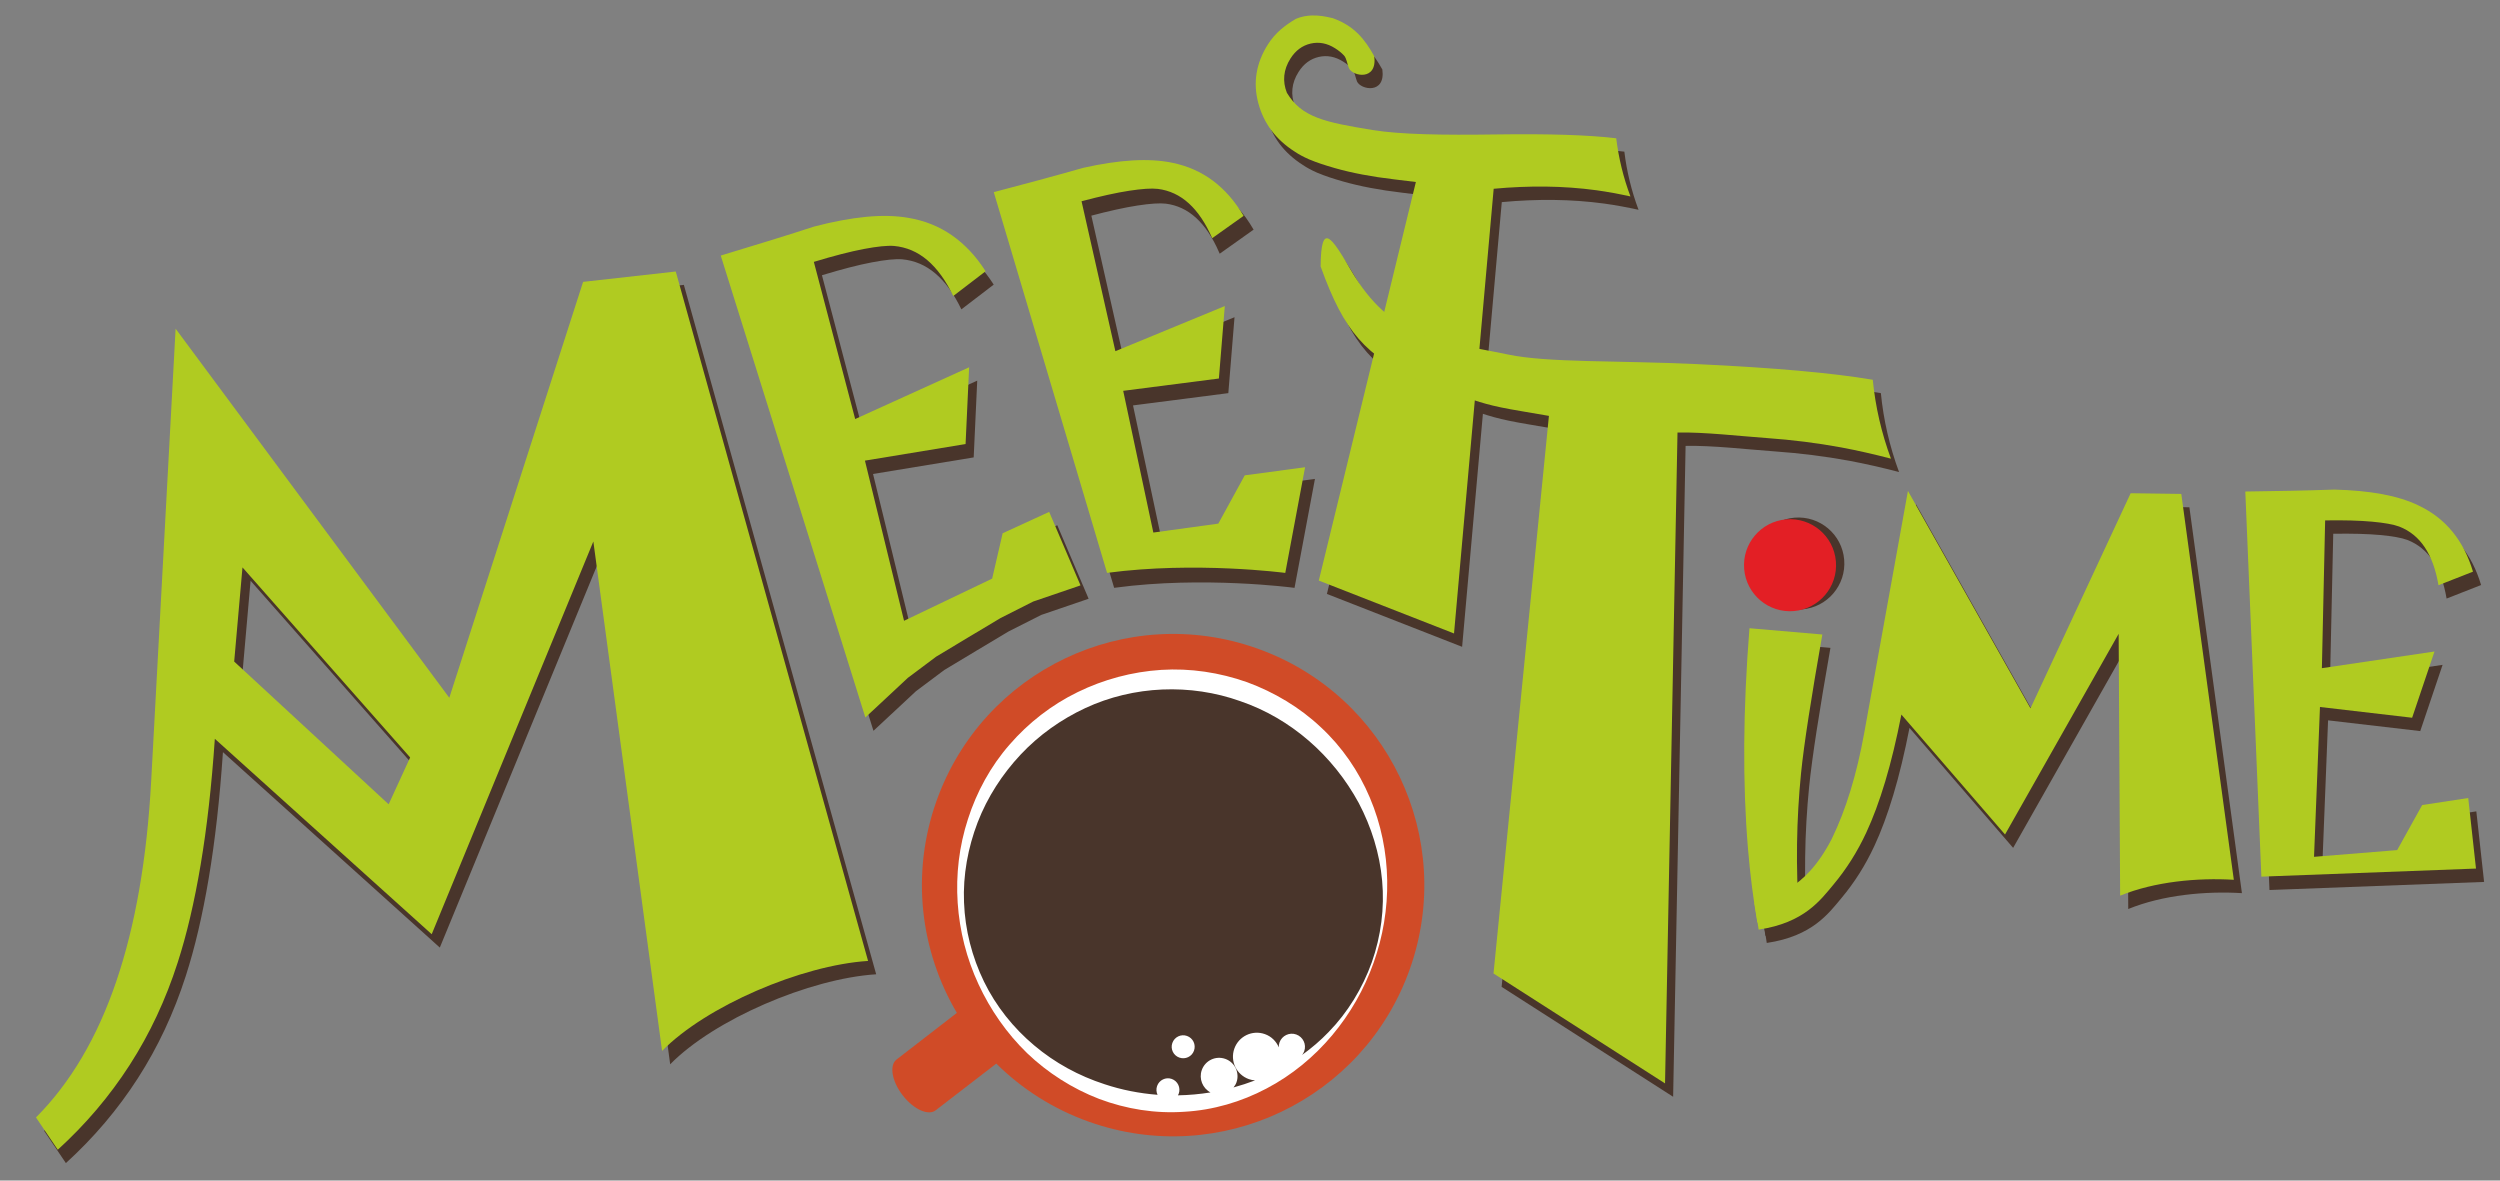
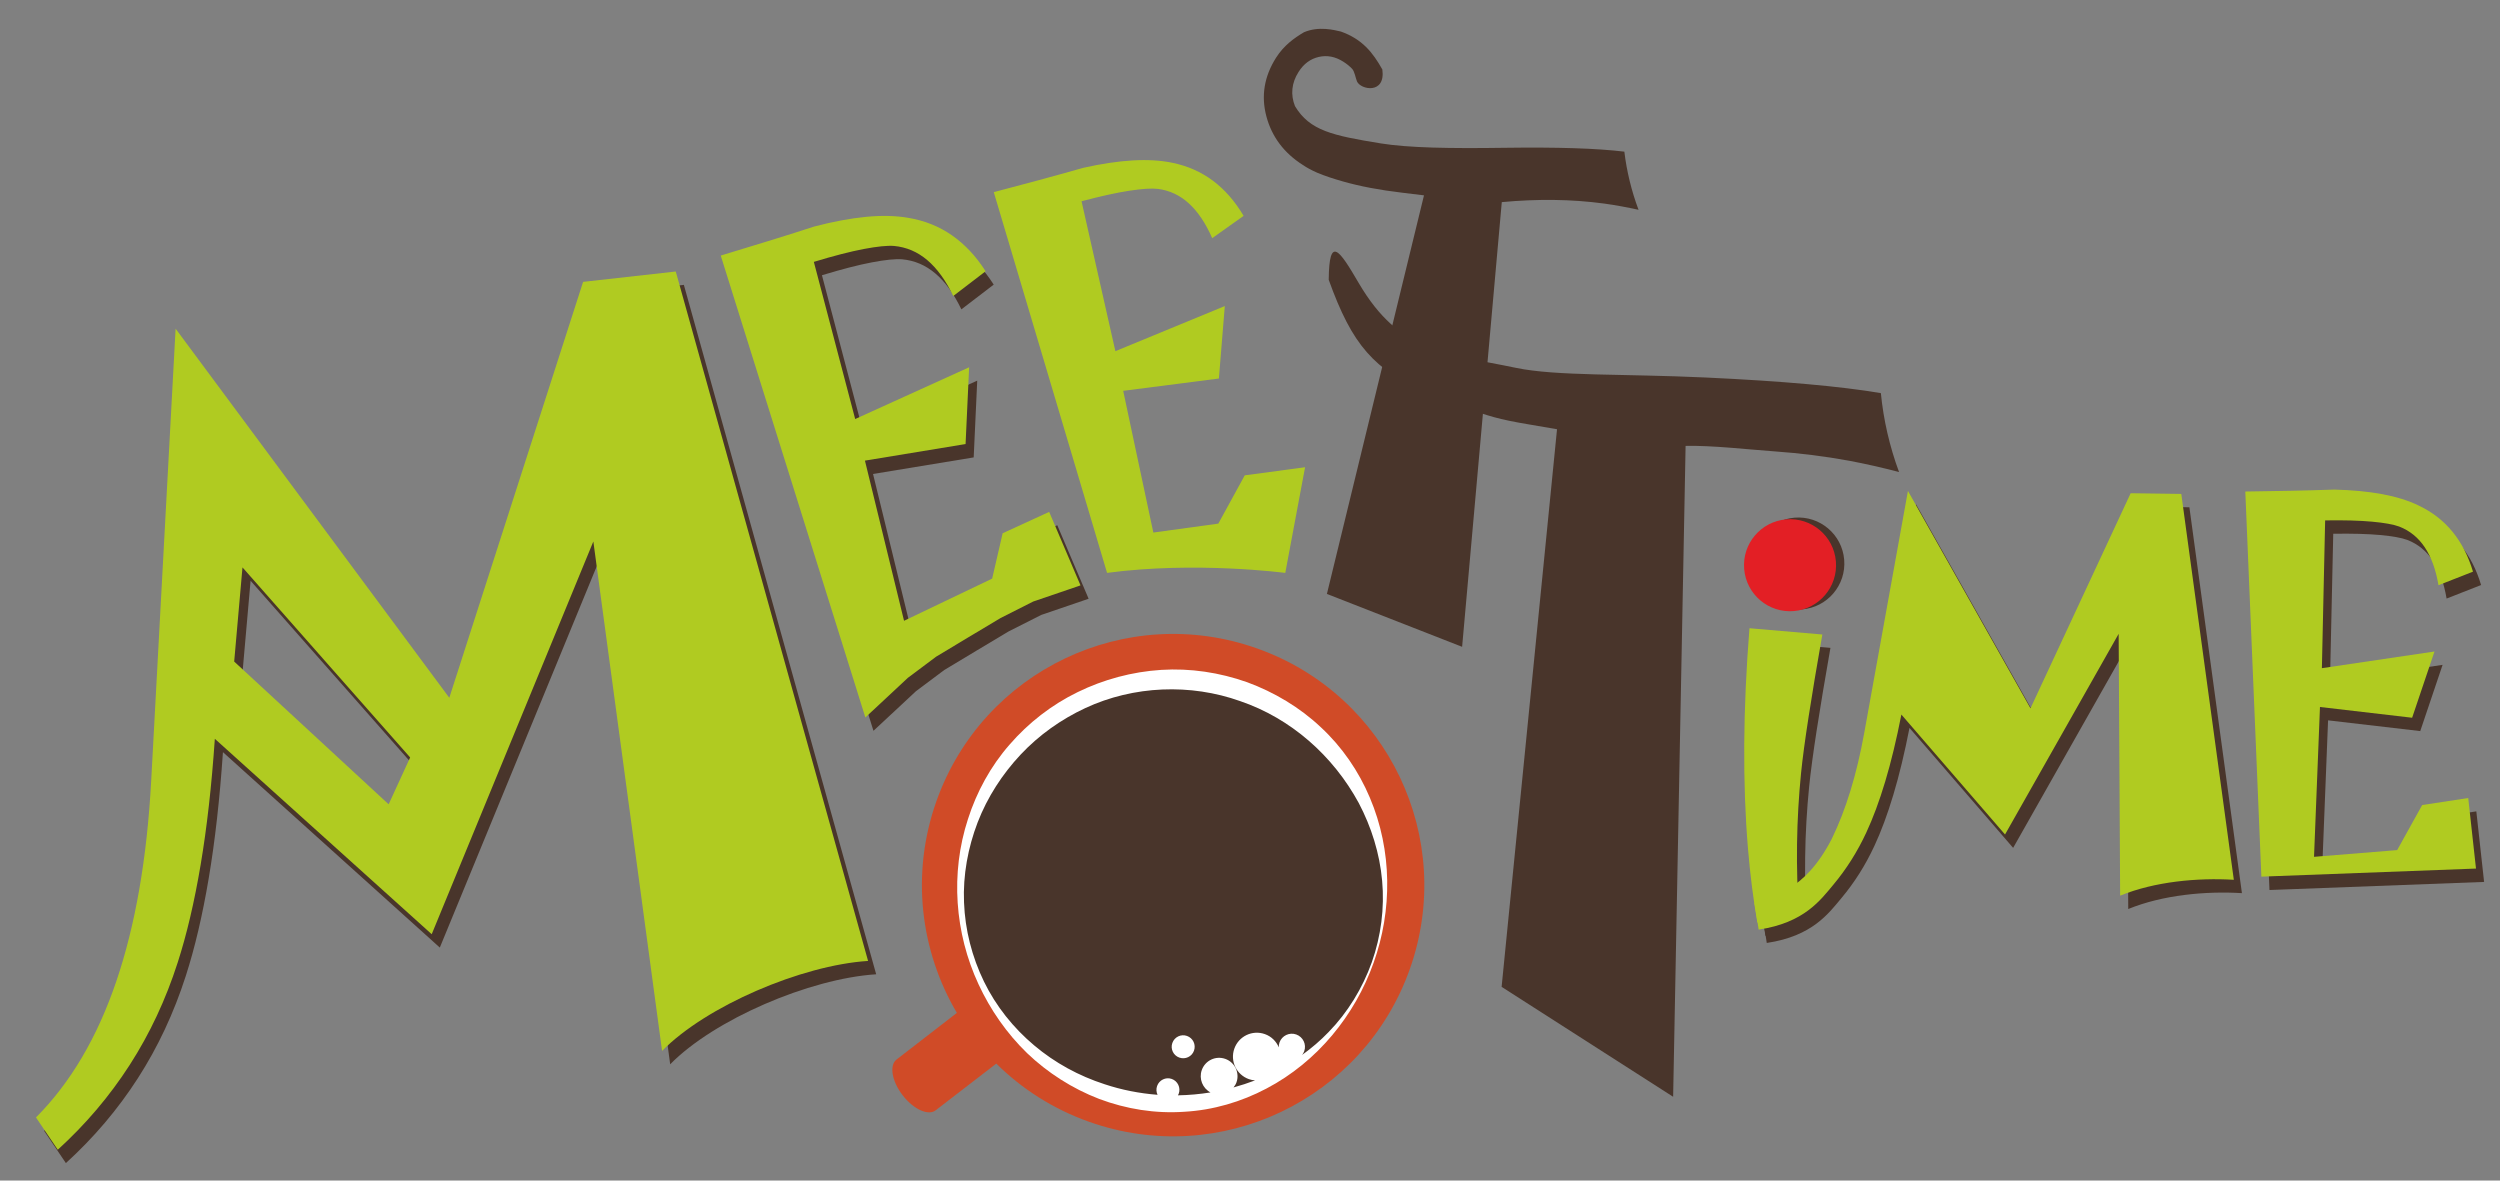
<svg xmlns="http://www.w3.org/2000/svg" width="252" height="119" viewBox="0 0 252 119" fill="none">
  <rect x="0" y="0" width="252" height="119" fill="#808080" stroke="none" />
  <path fill-rule="evenodd" clip-rule="evenodd" d="M118.021 66.489C130.856 66.204 141.492 76.378 141.777 89.213C142.062 102.048 131.887 112.684 119.052 112.969C106.217 113.253 95.581 103.079 95.297 90.244C95.012 77.409 105.186 66.773 118.021 66.489Z" fill="white" />
  <path d="M120.355 105.907C120.571 105.296 120.257 104.638 119.648 104.422C119.048 104.209 118.389 104.522 118.172 105.133C117.959 105.733 118.274 106.392 118.874 106.604C119.483 106.821 120.142 106.507 120.355 105.907ZM138.281 96.988C137.339 99.612 135.859 102.044 133.92 104.034C133.105 104.886 132.205 105.651 131.252 106.336C131.337 106.227 131.416 106.103 131.467 105.959C131.709 105.276 131.35 104.519 130.656 104.273C129.973 104.031 129.217 104.392 128.974 105.076C128.916 105.241 128.892 105.407 128.902 105.573C128.65 104.972 128.163 104.473 127.502 104.239C126.24 103.791 124.866 104.445 124.42 105.706C123.976 106.958 124.63 108.331 125.892 108.779C126.088 108.848 126.295 108.887 126.51 108.905C125.797 109.176 125.074 109.409 124.338 109.614C124.462 109.459 124.567 109.298 124.636 109.102C124.977 108.139 124.47 107.076 123.508 106.735C122.535 106.39 121.482 106.9 121.14 107.862C120.829 108.741 121.223 109.696 122.017 110.117C120.931 110.291 119.836 110.391 118.735 110.409C118.764 110.361 118.796 110.302 118.818 110.24C119.031 109.64 118.72 108.972 118.111 108.756C117.511 108.543 116.848 108.866 116.636 109.466C116.529 109.766 116.555 110.089 116.681 110.356C114.869 110.214 113.071 109.867 111.343 109.29C108.752 108.452 106.341 107.143 104.244 105.374C102.153 103.62 100.393 101.424 99.188 98.948C97.976 96.457 97.278 93.729 97.174 90.968C97.056 88.214 97.574 85.44 98.543 82.907C99.535 80.337 101.04 78.03 102.879 76.063C104.733 74.088 106.969 72.506 109.396 71.376C114.278 69.102 120.012 68.888 125.014 70.674C130.104 72.409 134.363 76.156 136.962 80.942C138.229 83.348 139.074 86.021 139.319 88.775C139.572 91.543 139.202 94.358 138.281 96.988Z" fill="#49352B" />
  <path d="M138.457 97.051C140.352 91.773 140.348 85.741 138.083 80.409C136.965 77.753 135.286 75.295 133.148 73.314C131.021 71.302 128.433 69.768 125.713 68.768C122.931 67.782 119.979 67.341 117.05 67.524C114.131 67.711 111.25 68.483 108.629 69.765C106.012 71.038 103.666 72.861 101.77 75.052C99.859 77.227 98.444 79.834 97.574 82.552C95.783 88.03 96.24 94.061 98.631 99.205C99.825 101.781 101.472 104.16 103.534 106.159C105.604 108.138 108.1 109.735 110.795 110.771C113.527 111.799 116.457 112.268 119.37 112.066C122.268 111.907 125.126 111.069 127.665 109.722C132.787 107.033 136.583 102.336 138.457 97.051ZM126.712 65.362C139.888 70.034 146.783 84.507 142.11 97.683C137.434 110.87 122.965 117.753 109.789 113.081C106.149 111.79 102.994 109.751 100.426 107.21L94.321 111.915C93.578 112.502 92.084 111.821 90.99 110.408C89.896 108.995 89.621 107.373 90.372 106.8L96.453 102.099C92.781 95.872 91.782 88.113 94.39 80.76C99.063 67.584 113.536 60.689 126.712 65.362Z" fill="#D04B27" />
  <path d="M185.895 56.417C186.108 58.97 184.211 61.213 181.658 61.426C179.104 61.64 176.861 59.743 176.647 57.19C176.434 54.637 178.331 52.395 180.885 52.181C183.439 51.968 185.681 53.864 185.895 56.417Z" fill="#49352B" />
  <path d="M163.734 15.286C160.972 14.952 156.96 14.823 151.696 14.897C146.122 14.979 141.94 14.901 139.184 14.455C134.322 13.663 132.024 13.176 130.535 10.7C130.303 10.118 130.217 9.536 130.276 8.957C130.335 8.377 130.541 7.807 130.897 7.247C131.41 6.438 132.087 5.935 132.926 5.74C133.769 5.545 134.594 5.701 135.401 6.216C135.752 6.436 136.052 6.68 136.298 6.943C136.545 7.204 136.65 7.898 136.785 8.209C137.152 9.05 139.682 9.537 139.341 7.006C138.38 5.289 137.312 3.944 135.159 3.179C134.508 3.032 132.96 2.606 131.437 3.251C130.414 3.859 129.411 4.588 128.627 5.817C127.43 7.704 127.105 9.676 127.652 11.732C128.201 13.789 129.426 15.421 131.326 16.629C131.753 16.919 132.213 17.162 132.717 17.385C132.746 17.398 132.777 17.415 132.805 17.427C132.805 17.425 132.808 17.424 132.808 17.421C133.543 17.737 134.375 18.004 135.357 18.287C137.066 18.776 139.072 19.16 141.38 19.43L143.538 19.692L133.752 59.869L147.382 65.2L151.38 20.374C153.164 20.207 154.919 20.134 156.644 20.154C158.371 20.176 160.067 20.298 161.734 20.524C162.859 20.68 164.006 20.893 165.166 21.148C164.457 19.263 163.974 17.275 163.734 15.286Z" fill="#49352B" />
  <path fill-rule="evenodd" clip-rule="evenodd" d="M42.16 77.698L25.259 58.541L24.423 68.032L39.993 82.42L42.16 77.698ZM67.554 107.28C71.983 102.764 81.599 98.638 88.319 98.208L68.934 28.715L59.594 29.759L46.108 71.682L18.518 34.478L16.057 80.062C15.631 87.891 14.458 94.632 12.534 100.283C10.614 105.934 7.917 110.501 4.444 113.985L6.641 117.24C9.457 114.677 11.876 111.825 13.897 108.685C15.919 105.545 17.529 102.107 18.729 98.368C19.639 95.548 20.412 92.264 21.043 88.509C21.676 84.756 22.151 80.525 22.473 75.818L44.333 95.515L60.626 55.928L67.554 107.28Z" fill="#49352B" />
  <path d="M100.166 28.689L96.907 31.183C96.15 29.61 95.276 28.402 94.285 27.566C93.296 26.726 92.18 26.252 90.934 26.137C90.26 26.086 89.243 26.188 87.888 26.445C86.535 26.702 84.855 27.135 82.852 27.744L87.02 43.584L98.505 38.368L98.148 46.106L88.002 47.777L91.945 63.92L100.827 59.67L101.884 55.098L106.574 52.944L109.733 60.353L104.963 61.983L101.672 63.646L98.381 65.614L95.183 67.537L92.332 69.67L88.045 73.666L73.467 27.106C75.03 26.635 76.598 26.155 78.175 25.671C79.75 25.188 81.32 24.692 82.887 24.182C84.792 23.685 86.534 23.358 88.115 23.205C89.697 23.054 91.113 23.086 92.363 23.303C94.007 23.576 95.477 24.165 96.774 25.068C98.071 25.972 99.205 27.177 100.166 28.689Z" fill="#49352B" />
-   <path d="M126.29 49.259L123.625 54.127L117.073 55.027L114.035 40.742L123.681 39.5L124.277 32.198L113.247 36.744L109.837 21.633C111.75 21.125 113.351 20.772 114.641 20.574C115.93 20.377 116.893 20.312 117.529 20.386C118.701 20.534 119.742 21.021 120.65 21.846C121.559 22.672 122.344 23.841 123.008 25.354L126.172 23.106C125.311 21.645 124.281 20.466 123.086 19.568C121.888 18.673 120.519 18.067 118.976 17.753C117.801 17.508 116.463 17.43 114.964 17.519C113.464 17.61 111.806 17.859 109.988 18.268C108.491 18.695 106.989 19.112 105.485 19.518C103.979 19.923 102.482 20.322 100.989 20.715L112.408 59.094C121.323 57.902 130.372 59.096 130.372 59.096L132.369 48.444L126.29 49.259Z" fill="#49352B" stroke="#49352B" stroke-width="0.288" stroke-miterlimit="10" />
  <path d="M189.592 39.627C185.546 38.94 179.649 38.413 171.904 38.051C163.702 37.67 156.864 37.922 152.832 37.084C145.717 35.599 141.12 35.615 136.971 28.551C134.994 25.163 133.977 23.666 133.935 28.204C136.327 34.847 138.46 37.174 143.873 39.704C143.915 39.724 143.96 39.748 144 39.768C144 39.765 144.005 39.763 144.005 39.76C145.071 40.246 146.282 40.676 147.713 41.14C150.204 41.944 150.834 42.236 154.216 42.799L156.948 43.267L151.363 99.475L168.652 110.555L169.291 77.191L169.396 71.704L169.512 65.683L169.616 60.202L169.709 55.358L169.814 49.881L169.908 44.947C172.54 44.881 176.399 45.326 178.935 45.504C181.474 45.684 183.963 45.996 186.405 46.445C188.05 46.753 189.729 47.138 191.424 47.58C190.468 45 189.852 42.304 189.592 39.627Z" fill="#49352B" />
  <path d="M184.509 65.304C183.95 68.48 183.491 71.233 183.13 73.562C182.769 75.89 182.513 77.797 182.363 79.278C182.129 81.627 181.994 83.99 181.96 86.369C181.926 88.748 181.991 91.128 182.153 93.501L177.958 94.335C177.751 93.158 177.57 91.95 177.414 90.716C177.257 89.481 177.123 88.206 177.013 86.888C176.737 83.59 176.612 80.088 176.636 76.383C176.662 72.677 176.837 68.773 177.163 64.672L184.509 65.304Z" fill="#49352B" />
  <path d="M214.527 91.629C218.004 90.207 222.336 89.807 225.986 90.029L220.691 51.133L215.588 51.065L205.49 72.743L193.137 50.834L188.732 75.228C187.974 79.418 186.886 82.971 185.469 85.886C182.666 91.329 179.419 91.648 177.671 92.347L178.09 95.049C182.685 94.368 184.335 92.061 185.635 90.505C186.937 88.95 188.037 87.206 188.936 85.273C189.617 83.814 190.255 82.097 190.849 80.117C191.443 78.138 191.985 75.89 192.476 73.375L202.924 85.465L214.377 65.235L214.527 91.629Z" fill="#49352B" />
  <path d="M250.093 58.971L246.617 60.335C246.35 58.77 245.889 57.494 245.232 56.514C244.577 55.532 243.72 54.837 242.66 54.425C242.084 54.211 241.168 54.045 239.919 53.93C238.672 53.816 237.095 53.773 235.191 53.803L234.863 68.699L246.213 67.017L243.961 73.694L234.67 72.611L234.071 87.715L242.453 87.036L244.973 82.494L249.614 81.786L250.397 88.898L228.763 89.713L227.144 50.892C228.628 50.872 230.12 50.846 231.621 50.818C233.119 50.791 234.616 50.75 236.114 50.697C237.905 50.74 239.509 50.892 240.93 51.154C242.352 51.418 243.582 51.802 244.62 52.305C245.989 52.956 247.127 53.839 248.035 54.954C248.942 56.07 249.631 57.408 250.093 58.971Z" fill="#49352B" />
-   <path d="M162.916 13.939C160.155 13.606 156.143 13.476 150.878 13.551C145.304 13.632 141.123 13.554 138.367 13.108C133.505 12.316 131.207 11.829 129.718 9.354C129.486 8.771 129.4 8.19 129.458 7.61C129.518 7.031 129.723 6.46 130.079 5.9C130.593 5.092 131.269 4.589 132.109 4.393C132.951 4.198 133.777 4.355 134.584 4.87C134.934 5.09 135.235 5.334 135.48 5.597C135.728 5.858 135.832 6.551 135.968 6.863C136.335 7.703 138.865 8.19 138.523 5.659C137.563 3.943 136.495 2.597 134.342 1.832C133.691 1.686 132.142 1.259 130.619 1.905C129.596 2.513 128.594 3.241 127.81 4.47C126.613 6.358 126.288 8.33 126.835 10.386C127.384 12.442 128.608 14.074 130.508 15.283C130.935 15.572 131.396 15.816 131.9 16.038C131.928 16.051 131.96 16.068 131.988 16.081C131.988 16.079 131.991 16.077 131.991 16.075C132.726 16.39 133.558 16.657 134.539 16.94C136.249 17.43 138.255 17.813 140.563 18.083L142.72 18.346L132.935 58.522L146.565 63.853L150.563 19.028C152.346 18.861 154.102 18.788 155.827 18.808C157.553 18.83 159.25 18.951 160.917 19.177C162.041 19.334 163.189 19.546 164.349 19.801C163.64 17.916 163.157 15.929 162.916 13.939Z" fill="#B0CB21" />
  <path fill-rule="evenodd" clip-rule="evenodd" d="M41.343 76.351L24.442 57.194L23.606 66.685L39.176 81.074L41.343 76.351ZM66.737 105.933C71.165 101.417 80.782 97.292 87.502 96.862L68.117 27.368L58.777 28.412L45.29 70.335L17.701 33.131L15.24 78.715C14.814 86.545 13.641 93.286 11.717 98.937C9.796 104.587 7.1 109.155 3.626 112.638L5.824 115.893C8.64 113.33 11.059 110.478 13.079 107.339C15.101 104.198 16.712 100.76 17.912 97.021C18.822 94.201 19.595 90.918 20.226 87.162C20.859 83.41 21.334 79.178 21.656 74.471L43.516 94.168L59.809 54.582L66.737 105.933Z" fill="#B0CB21" />
  <path d="M99.349 27.342L96.089 29.837C95.332 28.264 94.459 27.056 93.468 26.219C92.478 25.38 91.362 24.906 90.117 24.791C89.442 24.739 88.425 24.842 87.07 25.099C85.717 25.356 84.038 25.789 82.035 26.397L86.202 42.238L97.688 37.021L97.33 44.76L87.185 46.431L91.128 62.574L100.01 58.324L101.067 53.752L105.757 51.598L108.915 59.007L104.145 60.636L100.855 62.3L97.564 64.268L94.366 66.191L91.514 68.324L87.228 72.32L72.65 25.76C74.212 25.289 75.781 24.809 77.358 24.325C78.933 23.842 80.503 23.345 82.07 22.835C83.975 22.338 85.716 22.012 87.298 21.858C88.88 21.707 90.296 21.74 91.546 21.957C93.189 22.23 94.659 22.818 95.957 23.721C97.253 24.625 98.388 25.831 99.349 27.342Z" fill="#B0CB21" />
  <path d="M125.473 47.912L122.808 52.78L116.256 53.681L113.218 39.395L122.864 38.154L123.46 30.851L112.43 35.398L109.02 20.286C110.933 19.778 112.534 19.425 113.824 19.227C115.114 19.03 116.077 18.966 116.712 19.04C117.884 19.188 118.926 19.674 119.833 20.5C120.742 21.325 121.527 22.494 122.192 24.007L125.355 21.759C124.494 20.299 123.464 19.119 122.27 18.221C121.071 17.326 119.702 16.72 118.159 16.406C116.984 16.161 115.646 16.083 114.147 16.172C112.647 16.263 110.989 16.512 109.171 16.922C107.674 17.348 106.173 17.765 104.669 18.171C103.163 18.576 101.665 18.975 100.172 19.368L111.592 57.747C120.506 56.555 129.556 57.749 129.556 57.749L131.552 47.098L125.473 47.912Z" fill="#B0CB21" />
-   <path d="M188.775 38.281C184.729 37.593 178.833 37.067 171.087 36.704C162.885 36.323 156.046 36.575 152.015 35.737C144.9 34.252 140.303 34.269 136.154 27.204C134.176 23.816 133.161 22.319 133.118 26.858C135.51 33.501 137.643 35.828 143.056 38.357C143.098 38.377 143.142 38.402 143.183 38.422C143.183 38.419 143.188 38.417 143.188 38.414C144.255 38.9 145.465 39.329 146.896 39.794C149.388 40.597 150.017 40.889 153.4 41.453L156.132 41.921L150.546 98.128L167.836 109.208L168.474 75.845L168.58 70.357L168.695 64.337L168.8 58.856L168.893 54.012L168.997 48.535L169.092 43.6C171.724 43.534 175.582 43.979 178.118 44.158C180.657 44.338 183.146 44.65 185.588 45.099C187.234 45.406 188.912 45.791 190.607 46.233C189.651 43.654 189.034 40.958 188.775 38.281Z" fill="#B0CB21" />
  <path d="M183.692 63.958C183.133 67.134 182.673 69.886 182.313 72.216C181.952 74.544 181.696 76.451 181.546 77.932C181.312 80.281 181.177 82.644 181.142 85.023C181.109 87.402 181.174 89.781 181.336 92.155L177.141 92.989C176.934 91.811 176.752 90.604 176.597 89.37C176.44 88.135 176.306 86.86 176.196 85.543C175.92 82.243 175.795 78.742 175.819 75.037C175.845 71.33 176.02 67.427 176.346 63.326L183.692 63.958Z" fill="#B0CB21" />
  <path d="M213.71 90.283C217.187 88.86 221.519 88.461 225.169 88.683L219.874 49.787L214.771 49.718L204.673 71.397L192.32 49.487L187.915 73.882C187.157 78.072 186.069 81.625 184.652 84.54C181.849 89.983 178.601 90.302 176.854 91.001L177.273 93.703C181.868 93.021 183.518 90.714 184.818 89.159C186.12 87.604 187.22 85.86 188.119 83.927C188.8 82.468 189.438 80.751 190.032 78.77C190.626 76.791 191.168 74.544 191.659 72.028L202.107 84.118L213.56 63.889L213.71 90.283Z" fill="#B0CB21" />
  <path d="M249.276 57.624L245.8 58.988C245.533 57.423 245.072 56.148 244.415 55.167C243.76 54.186 242.903 53.491 241.843 53.078C241.267 52.864 240.351 52.698 239.102 52.584C237.854 52.469 236.277 52.426 234.374 52.456L234.046 67.352L245.397 65.671L243.143 72.348L233.853 71.265L233.254 86.368L241.636 85.689L244.156 81.147L248.797 80.44L249.58 87.552L227.946 88.366L226.327 49.546C227.812 49.525 229.304 49.499 230.804 49.472C232.302 49.444 233.799 49.403 235.297 49.35C237.087 49.394 238.692 49.545 240.114 49.807C241.535 50.072 242.765 50.455 243.803 50.959C245.172 51.61 246.31 52.492 247.218 53.608C248.125 54.723 248.814 56.061 249.276 57.624Z" fill="#B0CB21" />
  <path d="M185.059 56.588C185.272 59.141 183.375 61.383 180.821 61.597C178.268 61.81 176.025 59.913 175.812 57.36C175.598 54.807 177.495 52.565 180.049 52.352C182.602 52.138 184.845 54.034 185.059 56.588Z" fill="#E31F25" />
</svg>